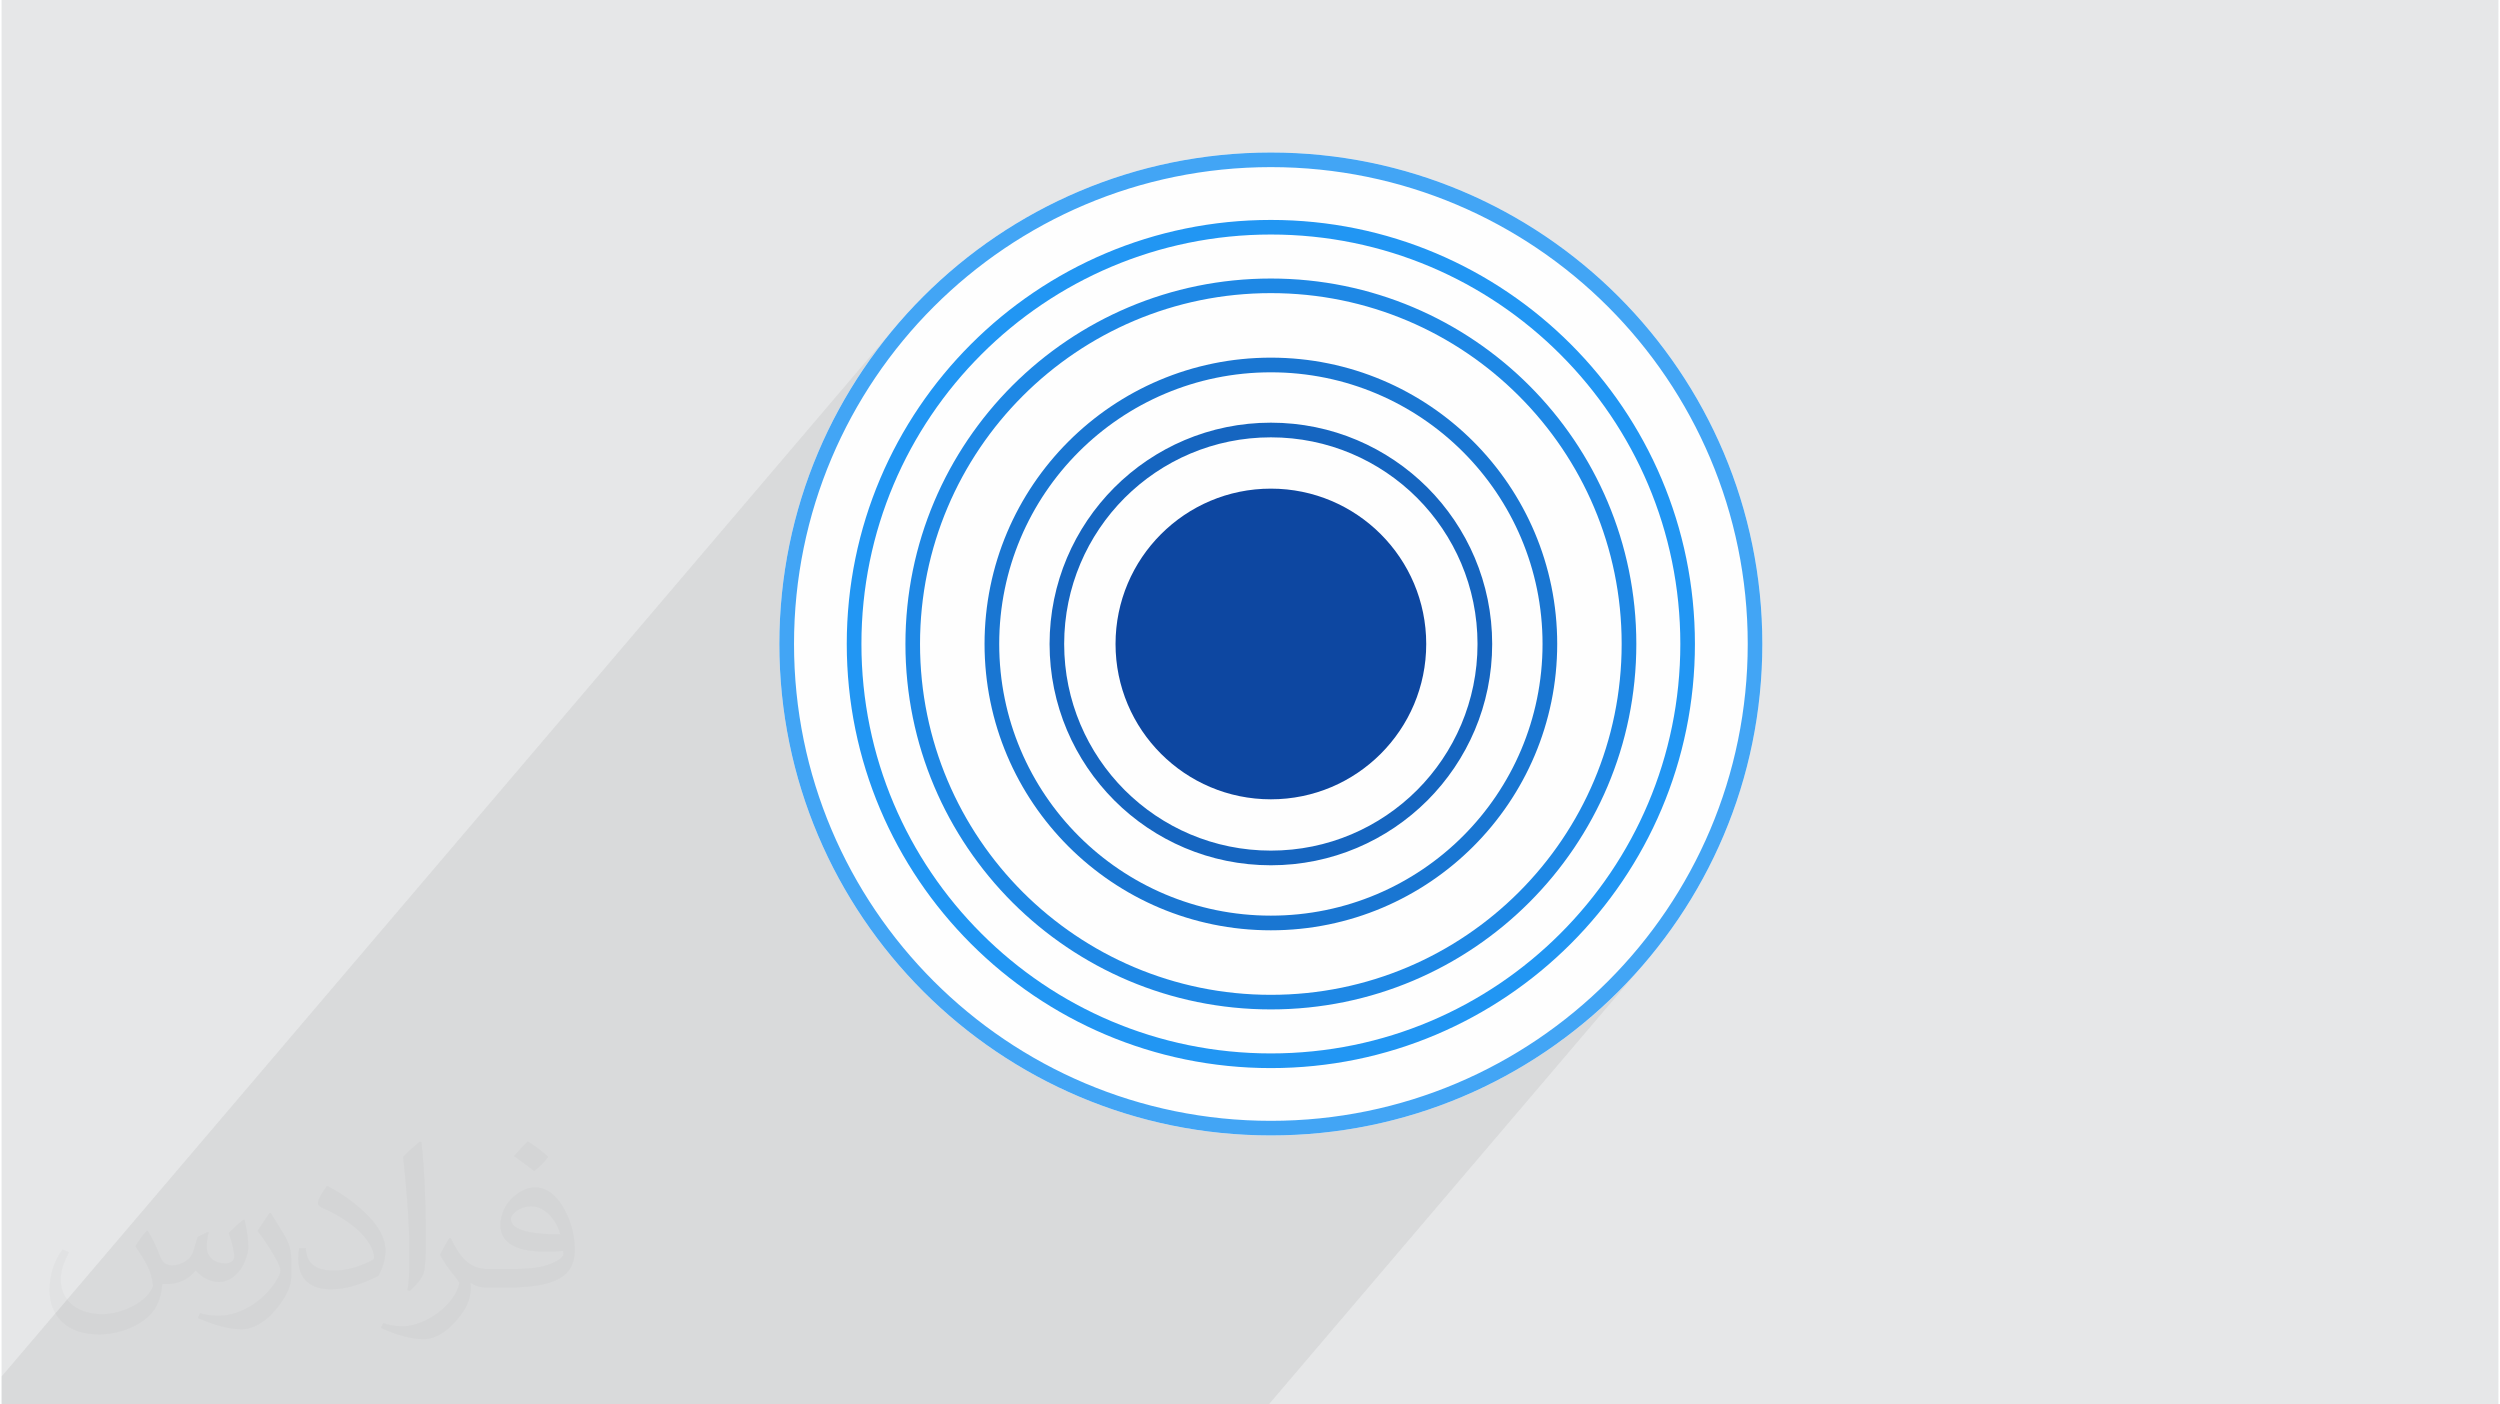
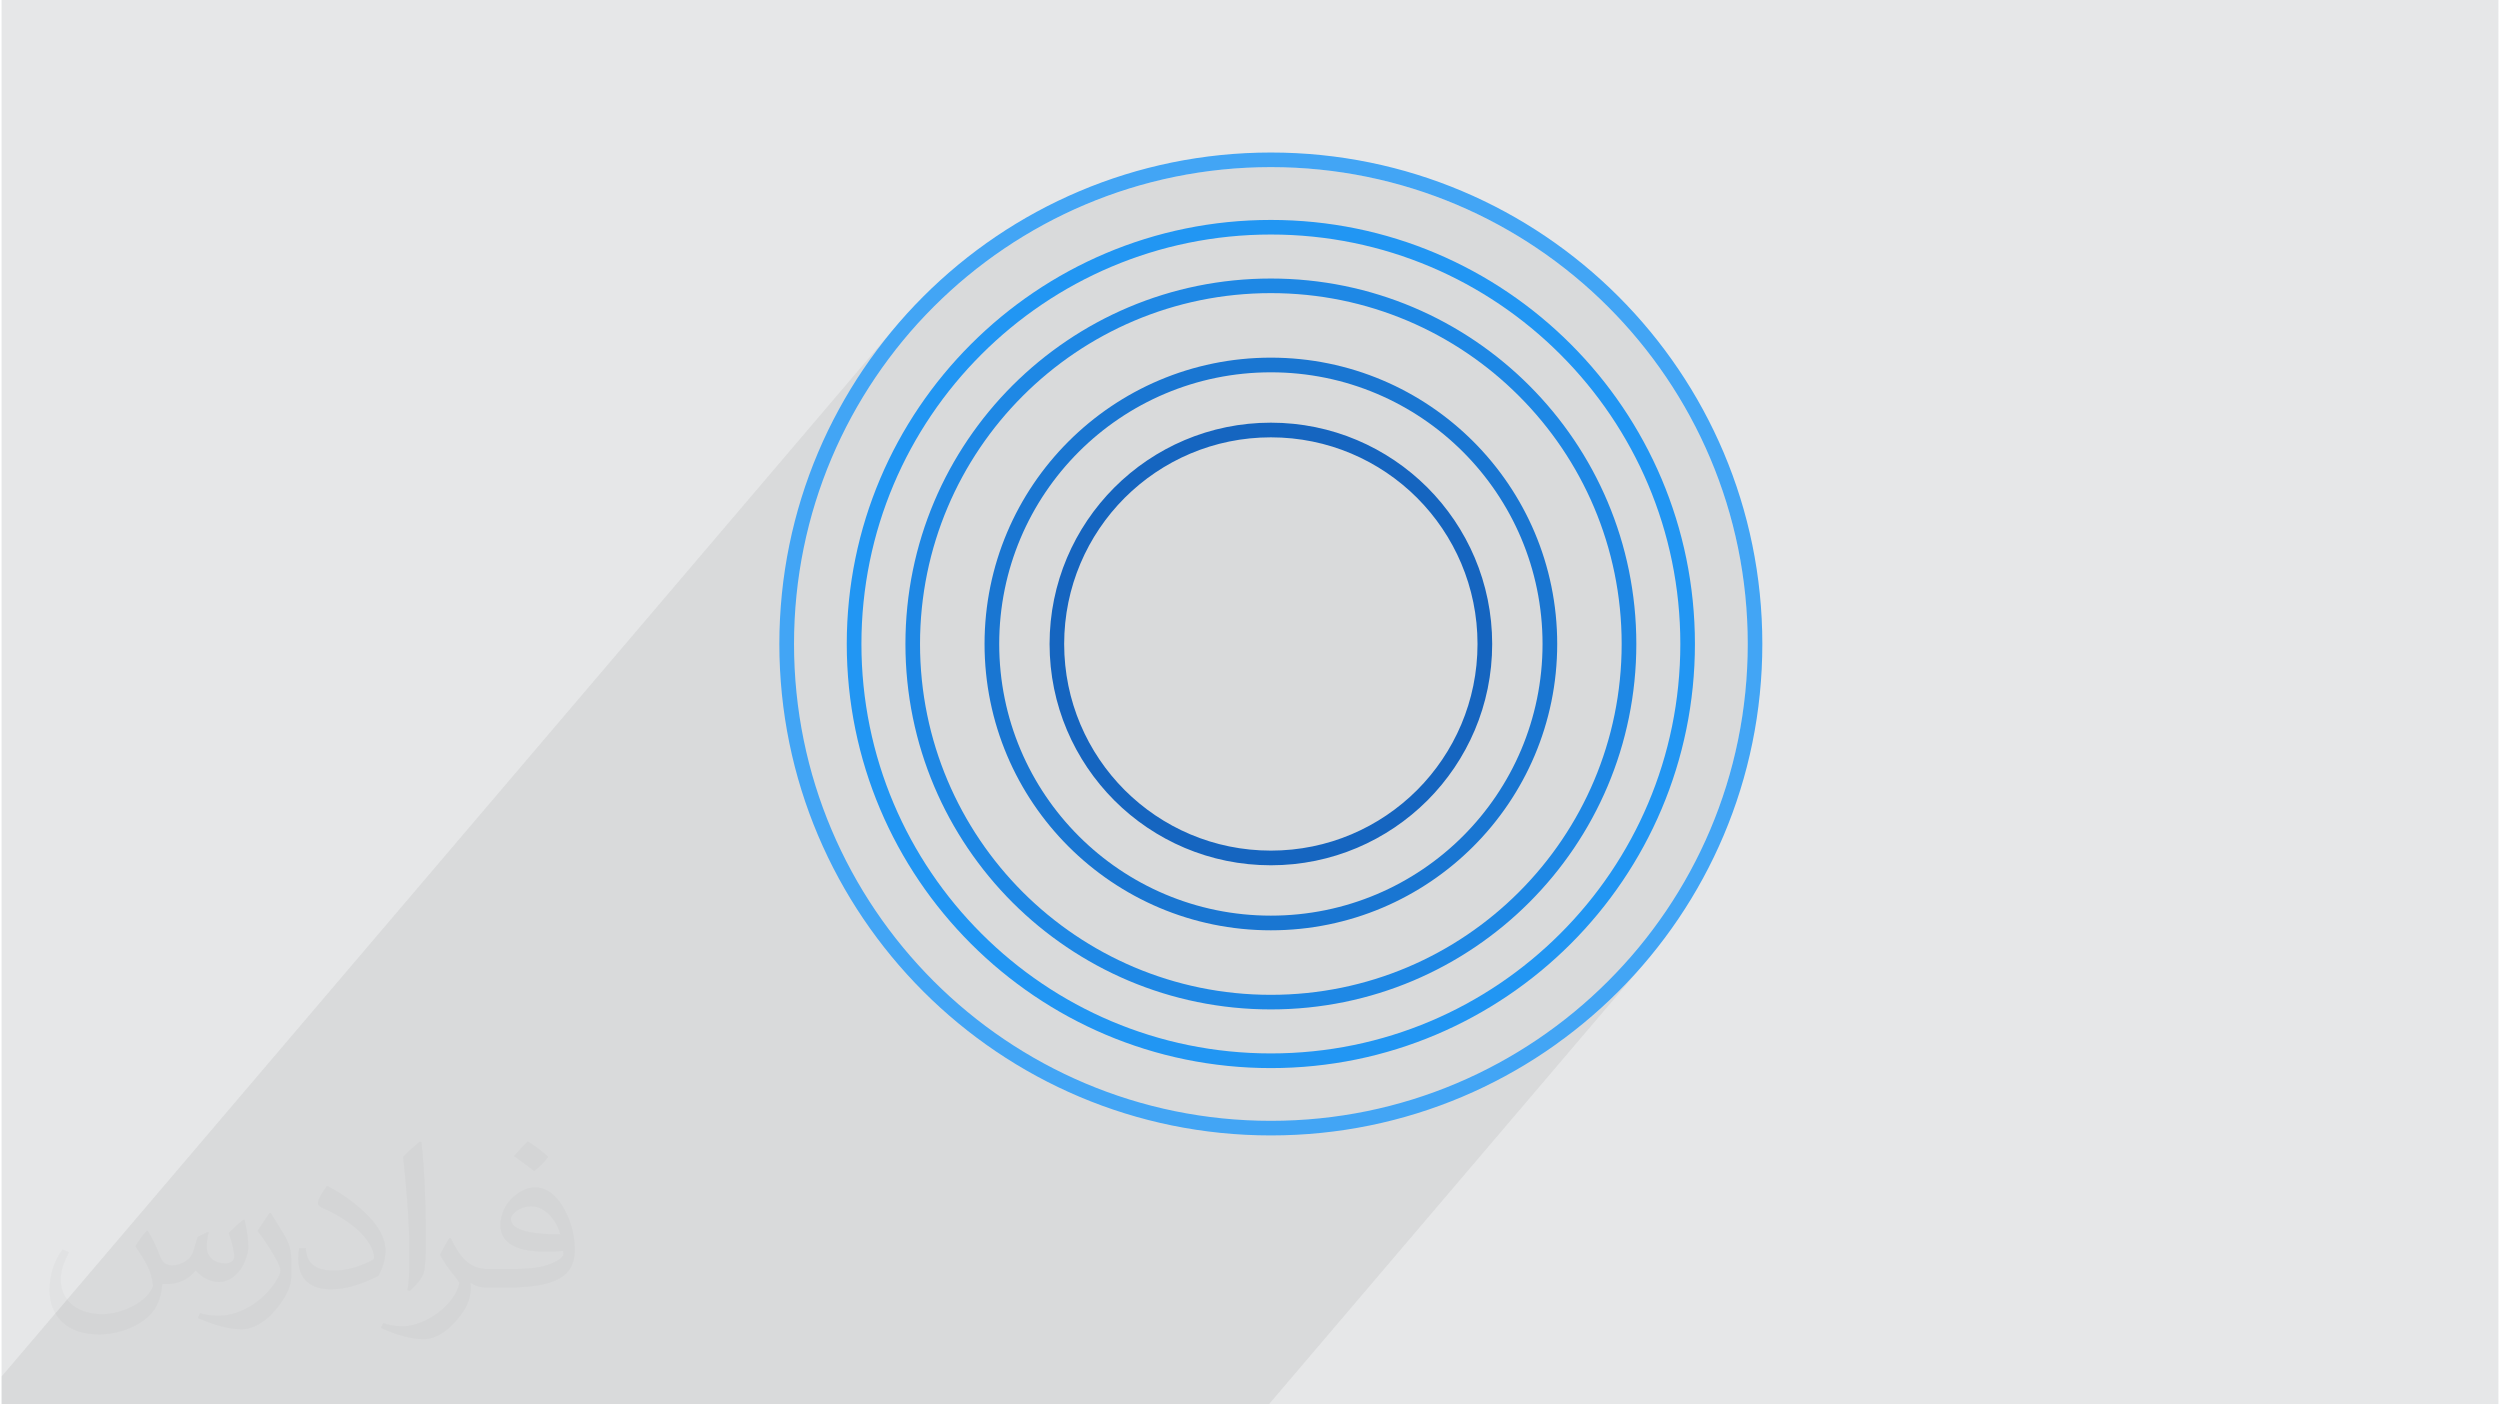
<svg xmlns="http://www.w3.org/2000/svg" xml:space="preserve" width="356px" height="200px" version="1.0" shape-rendering="geometricPrecision" text-rendering="geometricPrecision" image-rendering="optimizeQuality" fill-rule="evenodd" clip-rule="evenodd" viewBox="0 0 34558 19439">
  <g id="Layer_x0020_1">
    <g id="_2053497882720">
      <polygon fill="#E6E7E8" points="0,0 34558,0 34558,19439 0,19439 " />
      <path fill="#373435" fill-opacity="0.031" d="M2021 17034c66,101 109,197 151,302 31,63 47,178 193,178 42,0 104,-14 158,-44 61,-32 108,-80 132,-154l58 -196 142 -70 10 10c-20,75 -25,144 -25,200 0,165 142,227 255,227 66,0 125,-33 125,-92 0,-79 -33,-211 -76,-329 66,-66 132,-132 208,-186l12 6c33,140 51,279 51,370 0,90 -40,190 -73,256 -68,128 -188,231 -334,231 -110,0 -234,-56 -318,-158l-5 0c-80,98 -203,187 -400,187l-61 0c-10,130 -38,223 -81,305 -117,230 -466,392 -794,392 -456,0 -685,-264 -685,-614 0,-217 71,-418 180,-561l89 37c-68,130 -114,254 -114,373 0,329 267,485 575,485 285,0 639,-182 703,-392 -24,-230 -111,-338 -243,-549 40,-70 91,-140 155,-214l12 0 0 0zm5262 -1237c97,60 191,132 283,214 -52,72 -116,138 -195,197 -92,-75 -185,-139 -279,-207 64,-72 127,-142 191,-204l0 0zm50 899c-155,0 -283,102 -283,177 0,163 311,213 683,211 -47,-190 -210,-388 -400,-388zm-349 869c202,0 379,-6 514,-40 150,-38 278,-115 278,-166 0,-15 0,-30 -5,-45 -85,8 -182,8 -266,8 -274,0 -484,-62 -566,-216 -21,-42 -35,-90 -35,-144 0,-148 64,-294 177,-394 94,-83 198,-134 303,-134 192,0 344,153 451,396 58,132 98,284 98,476 0,128 -35,236 -115,317 -148,143 -422,198 -841,198l-191 0 0 0 -49 0c-104,0 -179,-19 -238,-64l-10 0c3,24 5,48 5,70 0,94 -31,214 -94,310 -186,279 -388,398 -563,398 -177,0 -393,-68 -588,-156l35 -68c63,26 150,45 271,45 315,0 730,-305 781,-601 -12,-24 -33,-56 -63,-90 -92,-110 -151,-202 -205,-298 47,-93 89,-166 129,-232l17 -2c135,273 257,432 530,432l42 0 0 0 198 0 0 0zm-1366 290c23,-126 25,-268 25,-401l0 -196c0,-366 -47,-899 -85,-1245 66,-72 159,-156 231,-212l22 6c49,436 61,943 61,1409 0,123 -5,243 -16,330 -7,111 -71,195 -208,322l-30 -13 0 0zm-1407 -579c7,172 91,309 386,309 184,0 339,-49 511,-131 31,-14 48,-32 48,-48 0,-107 -83,-250 -222,-380 -135,-122 -313,-230 -480,-302 -58,-24 -76,-51 -76,-75 0,-49 66,-153 120,-228l19 -2c191,100 405,249 563,415 144,152 233,306 233,474 0,125 -38,243 -99,351 -210,106 -433,186 -654,186 -269,0 -453,-126 -453,-423 0,-32 0,-82 12,-146l92 0 0 0zm-486 -488l167 270c61,100 118,209 118,380l0 221c0,177 -114,368 -297,556 -144,128 -271,183 -388,183 -175,0 -375,-55 -606,-155l26 -68c73,21 158,36 261,36 332,-2 672,-244 827,-541 19,-34 26,-66 26,-87 0,-35 -19,-73 -33,-107 -85,-160 -179,-306 -283,-440 55,-86 109,-168 168,-250l14 2z" />
      <polygon fill="#373435" fill-opacity="0.078" points="22711,13365 17538,19439 17510,19439 17273,19439 16313,19439 16289,19439 16047,19439 15247,19439 15226,19439 15204,19439 14981,19439 14397,19439 14271,19439 13808,19439 13792,19439 13602,19439 13543,19439 13460,19439 12911,19439 12626,19439 12614,19439 12364,19439 12361,19439 11979,19439 11464,19439 11428,19439 11212,19439 9297,19439 9199,19439 9114,19439 8999,19439 8904,19439 8283,19439 8188,19439 8073,19439 7988,19439 7890,19439 6168,19439 5780,19439 5541,19439 5402,19439 4859,19439 4847,19439 4641,19439 4582,19439 4469,19439 3778,19439 3681,19439 3665,19439 3546,19439 3400,19439 2984,19439 2734,19439 2247,19439 2227,19439 1961,19439 1802,19439 1184,19439 1161,19439 896,19439 0,19439 0,19395 0,19364 0,19052 12319,4586 12216,4713 12117,4843 12021,4975 11927,5110 11837,5247 11750,5386 11667,5527 11587,5671 11510,5816 11471,5893 12475,4715 12577,4594 12683,4475 12790,4359 12901,4246 13014,4135 13130,4028 13249,3923 13370,3820 13493,3721 13619,3624 13747,3531 13878,3440 14011,3353 14145,3269 14283,3187 14422,3110 14563,3035 14706,2964 14852,2896 14999,2832 15148,2771 15299,2714 15451,2660 15605,2610 15761,2563 15918,2521 16077,2482 16238,2447 16400,2416 16563,2389 16727,2366 16893,2347 17060,2332 17228,2322 17398,2315 17568,2313 17738,2315 17908,2322 18076,2332 18243,2347 18409,2366 18573,2389 18736,2416 18898,2447 19058,2482 19217,2521 19375,2563 19531,2610 19685,2660 19837,2714 19988,2771 20137,2832 20284,2896 20429,2964 20573,3035 20714,3110 20853,3187 20990,3269 21125,3353 21258,3440 21389,3531 21517,3624 21643,3721 21766,3820 21887,3923 22006,4028 22121,4135 22235,4246 22345,4359 22453,4475 22558,4594 22661,4715 22760,4838 22857,4964 22950,5092 23041,5223 23128,5356 23212,5491 23293,5628 23371,5767 23446,5908 23517,6052 23585,6197 23649,6344 23710,6493 23767,6644 23821,6796 23871,6950 23917,7106 23960,7263 23999,7422 24034,7583 24065,7745 24092,7908 24115,8072 24134,8238 24149,8405 24159,8573 24166,8743 24168,8913 24166,9083 24159,9253 24149,9421 24134,9588 24115,9754 24092,9918 24065,10081 24034,10243 23999,10404 23960,10563 23917,10720 23871,10876 23821,11030 23767,11182 23710,11333 23649,11482 23585,11629 23517,11774 23446,11918 23371,12059 23293,12198 23212,12336 23128,12470 23041,12603 22950,12734 22857,12862 22760,12988 22661,13111 22558,13232 21524,14447 21638,14364 21768,14264 21895,14162 22020,14057 22142,13948 22261,13837 22378,13723 22492,13606 22603,13487 " />
-       <path fill="#FEFEFE" fill-rule="nonzero" d="M17568 2111c1878,0 3579,761 4810,1992 1231,1231 1992,2932 1992,4810 0,1878 -761,3579 -1992,4810 -1231,1231 -2932,1992 -4810,1992 -1878,0 -3579,-761 -4810,-1992 -1231,-1231 -1993,-2932 -1993,-4810 0,-1878 762,-3579 1993,-4810 1231,-1231 2932,-1992 4810,-1992z" />
      <g>
        <path fill="#1565C0" fill-rule="nonzero" d="M17568 5850c845,0 1611,343 2166,897 554,555 897,1321 897,2166 0,846 -343,1611 -897,2166 -555,554 -1321,897 -2166,897 -846,0 -1612,-343 -2166,-897 -554,-555 -897,-1320 -897,-2166 0,-845 343,-1611 897,-2166 554,-554 1320,-897 2166,-897zm2023 1040c-518,-517 -1233,-837 -2023,-837 -790,0 -1505,320 -2023,837 -517,518 -838,1233 -838,2023 0,790 321,1505 838,2023 518,517 1233,837 2023,837 790,0 1505,-320 2023,-837 517,-518 837,-1233 837,-2023 0,-790 -320,-1505 -837,-2023z" />
-         <circle fill="#0D47A1" cx="17568" cy="8913" r="2150" />
        <path fill="#1976D2" fill-rule="nonzero" d="M17568 4950c1094,0 2085,444 2802,1161 717,717 1161,1708 1161,2802 0,1094 -444,2085 -1161,2802 -717,717 -1708,1161 -2802,1161 -1094,0 -2085,-444 -2802,-1161 -717,-717 -1161,-1708 -1161,-2802 0,-1094 444,-2085 1161,-2802 717,-717 1708,-1161 2802,-1161zm2659 1304c-680,-680 -1621,-1101 -2659,-1101 -1038,0 -1979,421 -2659,1101 -680,680 -1101,1621 -1101,2659 0,1038 421,1979 1101,2659 680,680 1621,1101 2659,1101 1038,0 1979,-421 2659,-1101 680,-680 1101,-1621 1101,-2659 0,-1038 -421,-1979 -1101,-2659z" />
        <path fill="#1E88E5" fill-rule="nonzero" d="M17568 3855c1396,0 2661,566 3576,1481 916,916 1482,2181 1482,3577 0,1397 -566,2661 -1482,3577 -915,915 -2180,1481 -3576,1481 -1397,0 -2661,-566 -3577,-1481 -915,-916 -1481,-2180 -1481,-3577 0,-1396 566,-2661 1481,-3577 916,-915 2180,-1481 3577,-1481zm3433 1625c-878,-879 -2092,-1423 -3433,-1423 -1341,0 -2555,544 -3434,1423 -878,878 -1422,2092 -1422,3433 0,1341 544,2555 1422,3434 879,878 2093,1422 3434,1422 1341,0 2555,-544 3433,-1422 879,-879 1422,-2093 1422,-3434 0,-1341 -543,-2555 -1422,-3433z" />
        <path fill="#2196F3" fill-rule="nonzero" d="M17568 3044c1620,0 3088,657 4150,1719 1062,1062 1719,2529 1719,4150 0,1621 -657,3088 -1719,4150 -1062,1062 -2530,1720 -4150,1720 -1621,0 -3088,-658 -4150,-1720 -1063,-1062 -1720,-2529 -1720,-4150 0,-1621 657,-3088 1720,-4150 1062,-1062 2529,-1719 4150,-1719zm4007 1862c-1025,-1026 -2442,-1660 -4007,-1660 -1565,0 -2982,634 -4007,1660 -1026,1025 -1660,2442 -1660,4007 0,1565 634,2982 1660,4007 1025,1026 2442,1660 4007,1660 1565,0 2982,-634 4007,-1660 1026,-1025 1660,-2442 1660,-4007 0,-1565 -634,-2982 -1660,-4007z" />
        <path fill="#42A5F5" fill-rule="nonzero" d="M17568 2111c1878,0 3579,761 4810,1992 1231,1231 1992,2932 1992,4810 0,1878 -761,3579 -1992,4810 -1231,1231 -2932,1992 -4810,1992 -1878,0 -3579,-761 -4810,-1992 -1231,-1231 -1993,-2932 -1993,-4810 0,-1878 762,-3579 1993,-4810 1231,-1231 2932,-1992 4810,-1992zm4667 2135c-1194,-1194 -2845,-1933 -4667,-1933 -1823,0 -3473,739 -4667,1933 -1194,1194 -1933,2844 -1933,4667 0,1823 739,3473 1933,4667 1194,1194 2844,1933 4667,1933 1822,0 3473,-739 4667,-1933 1194,-1194 1933,-2844 1933,-4667 0,-1823 -739,-3473 -1933,-4667z" />
      </g>
    </g>
  </g>
</svg>